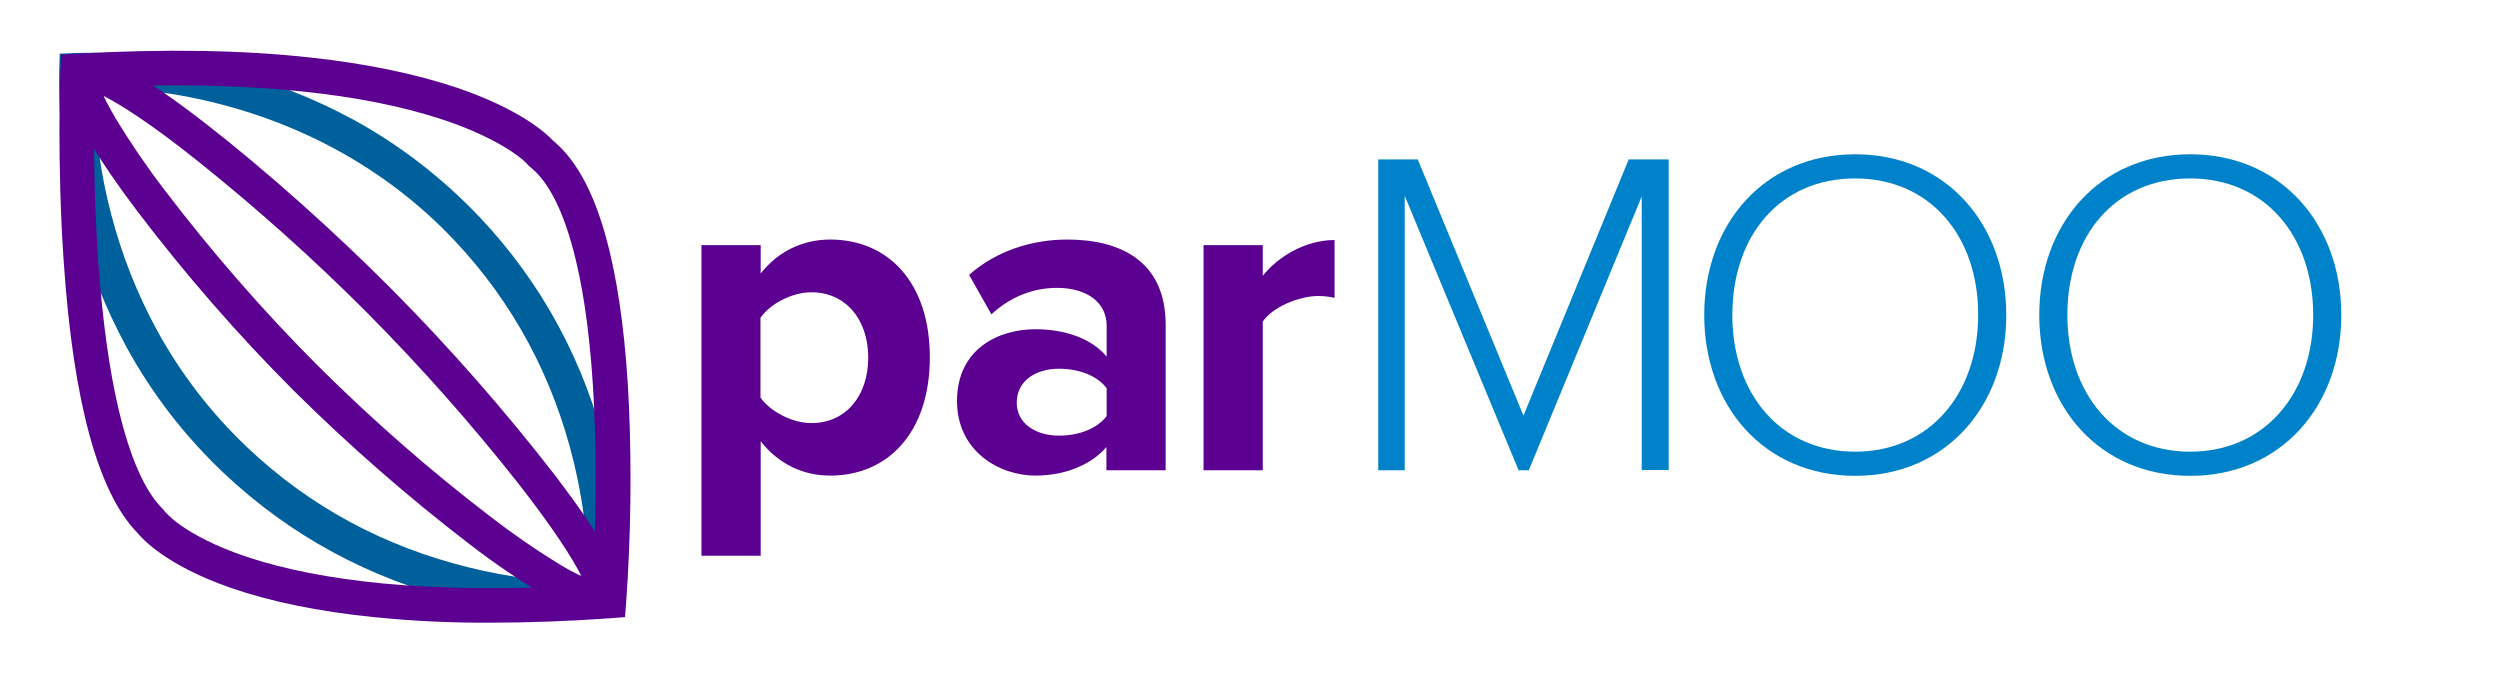
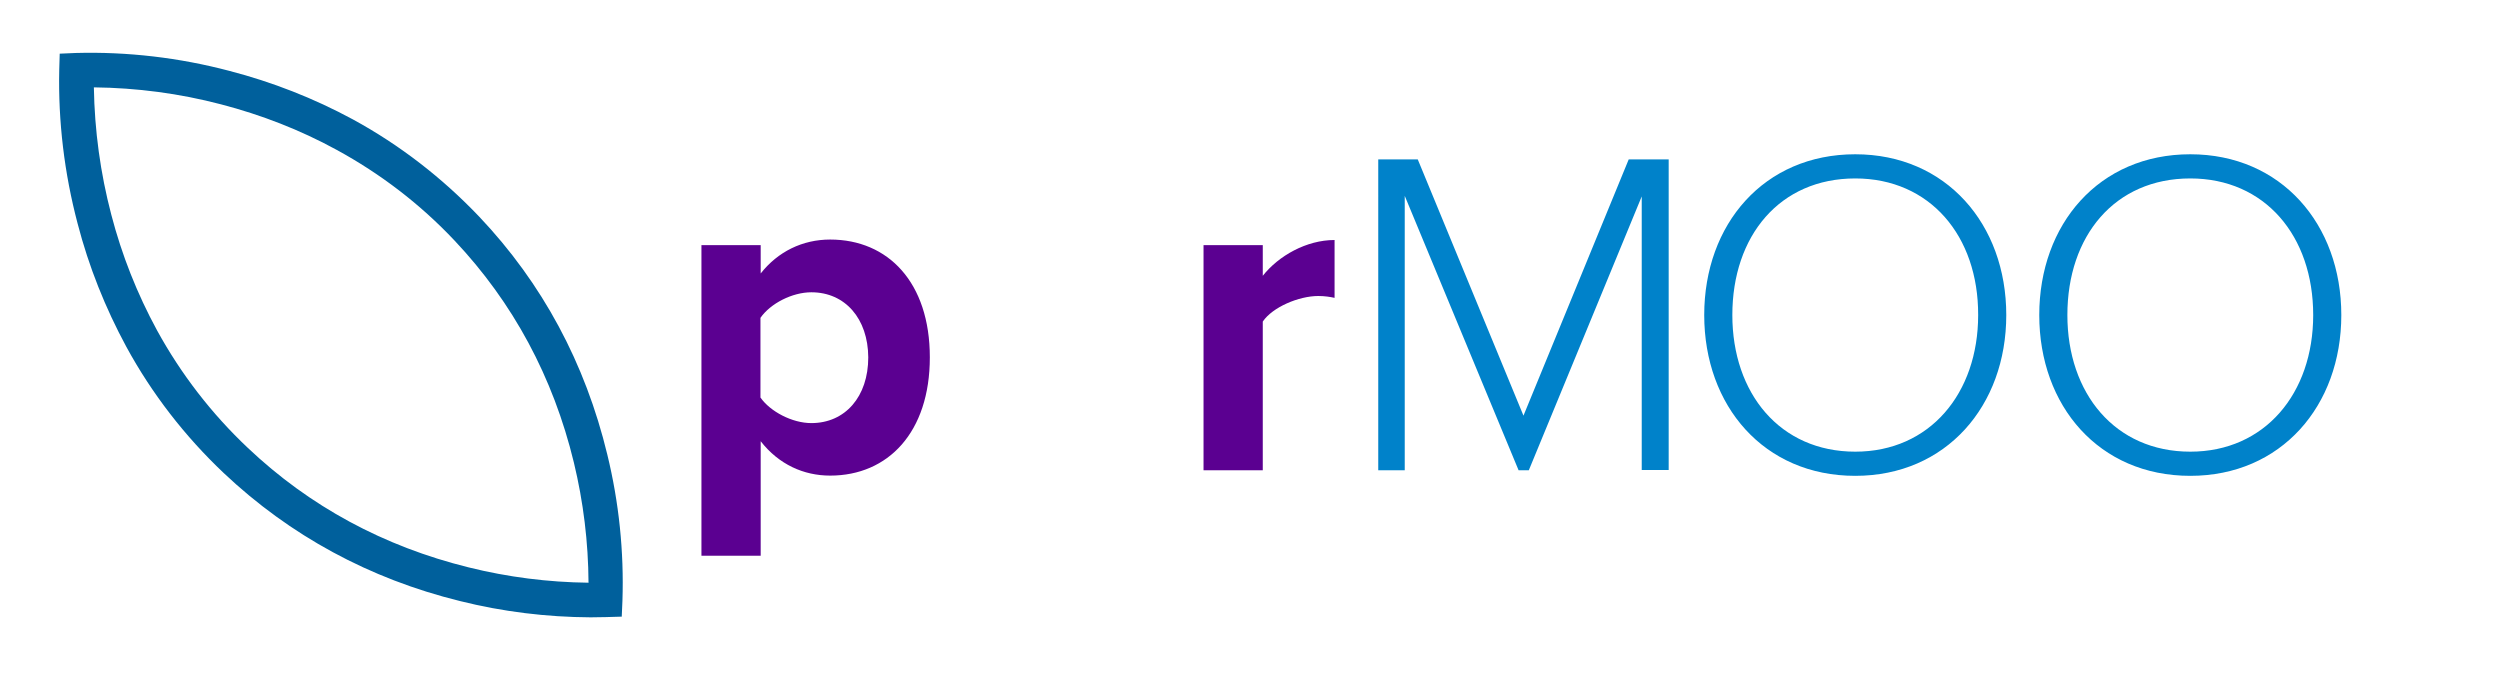
<svg xmlns="http://www.w3.org/2000/svg" version="1.1" id="Layer_1" x="0px" y="0px" viewBox="0 0 1076 290" style="enable-background:new 0 0 1076 290;" xml:space="preserve">
  <style type="text/css">
	.st0{fill:#00609C;}
	.st1{fill:#5B0091;}
	.st2{enable-background:new    ;}
	.st3{fill:#0082CA;}
</style>
  <g id="Icon">
    <path class="st0" d="M254.2,265.7c-18.9-0.1-37.8-2.4-56.2-7c-39-9.6-73.2-28.2-101.7-55.1c-16.7-15.8-30.9-34.1-41.9-54.3   c-9.1-16.8-16.2-34.6-21-53.1C27.7,74.6,25,52.3,25.5,30l0.2-6.9l6.9-0.3c22.3-0.6,44.5,2,66.1,7.7c18.5,4.8,36.4,11.8,53.2,20.9   c20.2,11,38.5,25.2,54.4,41.9c27.1,28.6,45.6,63,55.1,102.4c5,20.5,7.2,41.7,6.5,62.8l-0.3,6.9l-6.9,0.2   C258.8,265.6,256.6,265.7,254.2,265.7z M40.4,37.6c0.3,18.5,2.8,36.9,7.5,54.8c4.5,17.3,11.1,34,19.7,49.8   c10.3,18.8,23.5,35.9,39.1,50.6c26.5,25.1,58.5,42.4,95,51.4c16.9,4.2,34.2,6.4,51.6,6.6c-0.1-17.4-2.2-34.7-6.3-51.7   c-8.9-36.8-26.2-68.9-51.4-95.6c-14.7-15.6-31.8-28.7-50.7-39c-15.7-8.6-32.5-15.1-49.8-19.6C77.2,40.2,58.8,37.8,40.4,37.6z" />
-     <path class="st1" d="M256.5,265c-3.3,0-9.2-1-22.7-9c-10.9-6.7-21.5-13.9-31.6-21.7c-26.6-20.4-51.9-42.5-75.7-66.1   c-24.3-24.3-46.9-50.3-67.7-77.7c-7.9-10.4-15.3-21.2-22.1-32.3c-8.2-14-9.1-20-9.1-23.2c-0.1-3,1-5.8,3.1-7.9l0,0   c6.2-6,16.2-1.7,25.2,3.5c8.5,4.8,19.5,12.4,32.5,22.5c25.5,19.8,55.5,46.5,80.4,71.6c25,25.2,48.4,51.9,70.1,79.9   c9.9,13,17.4,23.9,22.1,32.4c5,9,9.4,19,3.4,25.1C262.4,264,259.5,265.1,256.5,265L256.5,265z M44.6,41.3c1.5,3.2,3.2,6.3,5,9.4   c6.5,10.7,13.5,21,21.1,30.9c20.4,26.8,42.5,52.2,66.3,76c23.2,23.1,48,44.8,74,64.7c9.7,7.5,19.7,14.4,30.2,20.8   c2.9,1.8,5.9,3.4,9,4.8c-3.5-7-11.4-19.7-27.1-39.8c-20.2-25.6-41.8-50-64.7-73.1c-23.3-23.4-47.9-45.4-73.7-66   C64.5,52.9,51.7,44.9,44.6,41.3z" />
-     <path class="st1" d="M210.9,268c-16.7,0.1-33.4-0.7-50.1-2.4c-23.8-2.4-44.6-6.7-61.8-12.7c-27.4-9.6-37.6-20.8-40-23.7   C42.3,212,31.6,173.1,27.5,113.7C24.4,70.1,26,30.6,26,30.2l0.3-6.7l6.7-0.4c37.5-2.1,71.5-1.6,101,1.7c23.8,2.6,44.8,7,62.5,12.9   c27.7,9.4,38.8,19.9,41.5,22.8c10.8,8.9,18.8,24.5,24.4,47.8c4.3,17.8,7.1,40.1,8.3,66.1c1.2,28.3,0.8,56.6-1.2,84.8l-0.5,6.4   l-6.4,0.5C244.5,267.4,227.2,268,210.9,268z M70.8,220c2.2,2.4,4.6,4.5,7.3,6.3c5,3.5,13.9,8.6,28.2,13.4   c16.2,5.4,35.8,9.2,58.2,11.4c26.4,2.5,56.8,2.7,90.5,0.6c1.5-25.5,1.8-51.1,0.7-76.7c-1.2-25.1-3.8-46.3-7.9-63.2   c-4.8-20-11.4-33.5-19.7-40l-0.7-0.6l-0.4-0.5c-3.2-3.6-15.1-12.3-37.6-19.6c-16.7-5.4-36.6-9.4-59.1-11.7   C104,36.6,73.8,36,40.7,37.6c-0.3,13-0.7,42.9,1.6,75.2c1.8,24.9,4.7,46.3,8.8,63.6C56,197,62.3,211.4,70,219l0.6,0.6L70.8,220z" />
  </g>
  <g id="Active_Type">
    <g class="st2">
      <path class="st1" d="M301.9,239.3V105.5h25.5v12.2c7.4-9.4,18-14.6,29.9-14.6c24.9,0,42.9,18.4,42.9,50.7    c0,32.3-18,50.9-42.9,50.9c-11.4,0-22.1-4.8-29.9-14.8v49.3H301.9z M349.2,125.8c-8.2,0-17.6,4.8-21.9,11v34.3    c4.2,6,13.6,11,21.9,11c14.6,0,24.5-11.4,24.5-28.3C373.6,137.2,363.8,125.8,349.2,125.8z" />
    </g>
    <g class="st2">
-       <path class="st1" d="M476.3,192.3c-6.6,7.8-18,12.4-30.7,12.4c-15.4,0-33.7-10.4-33.7-32.1c0-22.7,18.2-30.9,33.7-30.9    c12.8,0,24.3,4,30.7,11.8v-13.4c0-9.8-8.4-16.2-21.3-16.2c-10.4,0-20.1,3.8-28.3,11.4l-9.6-17c11.8-10.4,27.1-15.2,42.3-15.2    c22.1,0,42.3,8.8,42.3,36.7v62.6h-25.5V192.3z M476.3,167.1c-4.2-5.6-12.2-8.4-20.5-8.4c-10,0-18.2,5.2-18.2,14.6    c0,9,8.2,14.2,18.2,14.2c8.2,0,16.2-2.8,20.5-8.4V167.1z" />
-     </g>
+       </g>
    <g class="st2">
      <path class="st1" d="M518,105.5h25.5v13.2c6.8-8.6,18.8-15.4,30.9-15.4v24.9c-1.8-0.4-4.2-0.8-7-0.8c-8.4,0-19.7,4.8-23.9,11v64    H518V105.5z" />
    </g>
    <g class="st2">
      <path class="st3" d="M706.7,84.3L658,202.4h-4.4L604.6,84.3v118.1h-11.4V68.6h17l45.5,110.3l45.3-110.3h17.2v133.7h-11.6V84.3z" />
    </g>
    <g class="st2">
      <path class="st3" d="M798.5,66.4c39.1,0,65,30.1,65,69.2s-25.9,69.2-65,69.2c-39.3,0-65-30.1-65-69.2S759.2,66.4,798.5,66.4z     M798.5,76.8c-32.5,0-52.9,24.7-52.9,58.8c0,33.7,20.5,58.8,52.9,58.8c32.1,0,52.9-25.1,52.9-58.8    C851.5,101.5,830.6,76.8,798.5,76.8z" />
    </g>
    <g class="st2">
      <path class="st3" d="M942.7,66.4c39.1,0,65,30.1,65,69.2s-25.9,69.2-65,69.2c-39.3,0-65-30.1-65-69.2S903.4,66.4,942.7,66.4z     M942.7,76.8c-32.5,0-52.9,24.7-52.9,58.8c0,33.7,20.5,58.8,52.9,58.8c32.1,0,52.9-25.1,52.9-58.8    C995.6,101.5,974.8,76.8,942.7,76.8z" />
    </g>
  </g>
</svg>